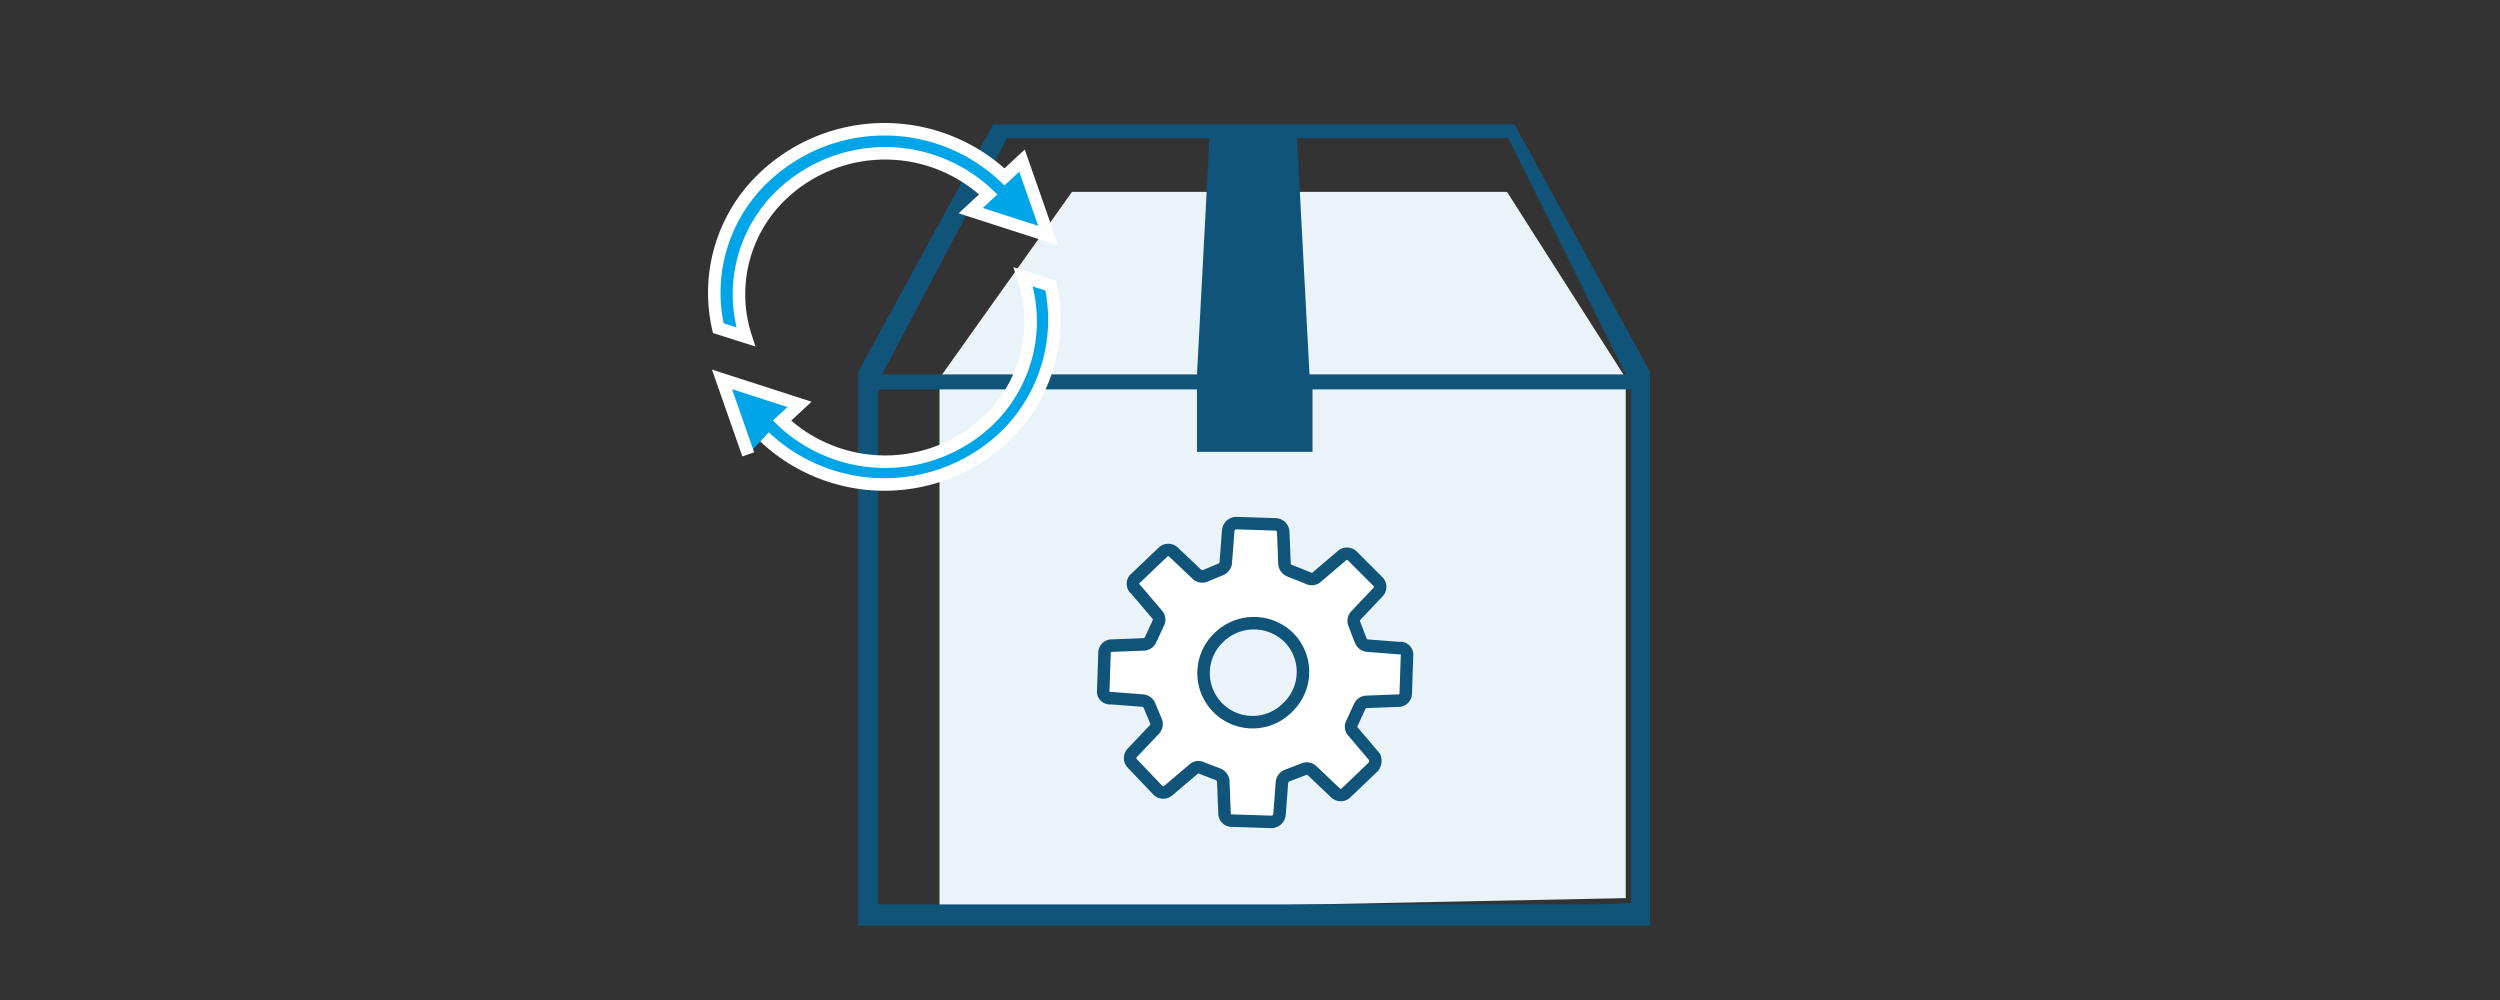
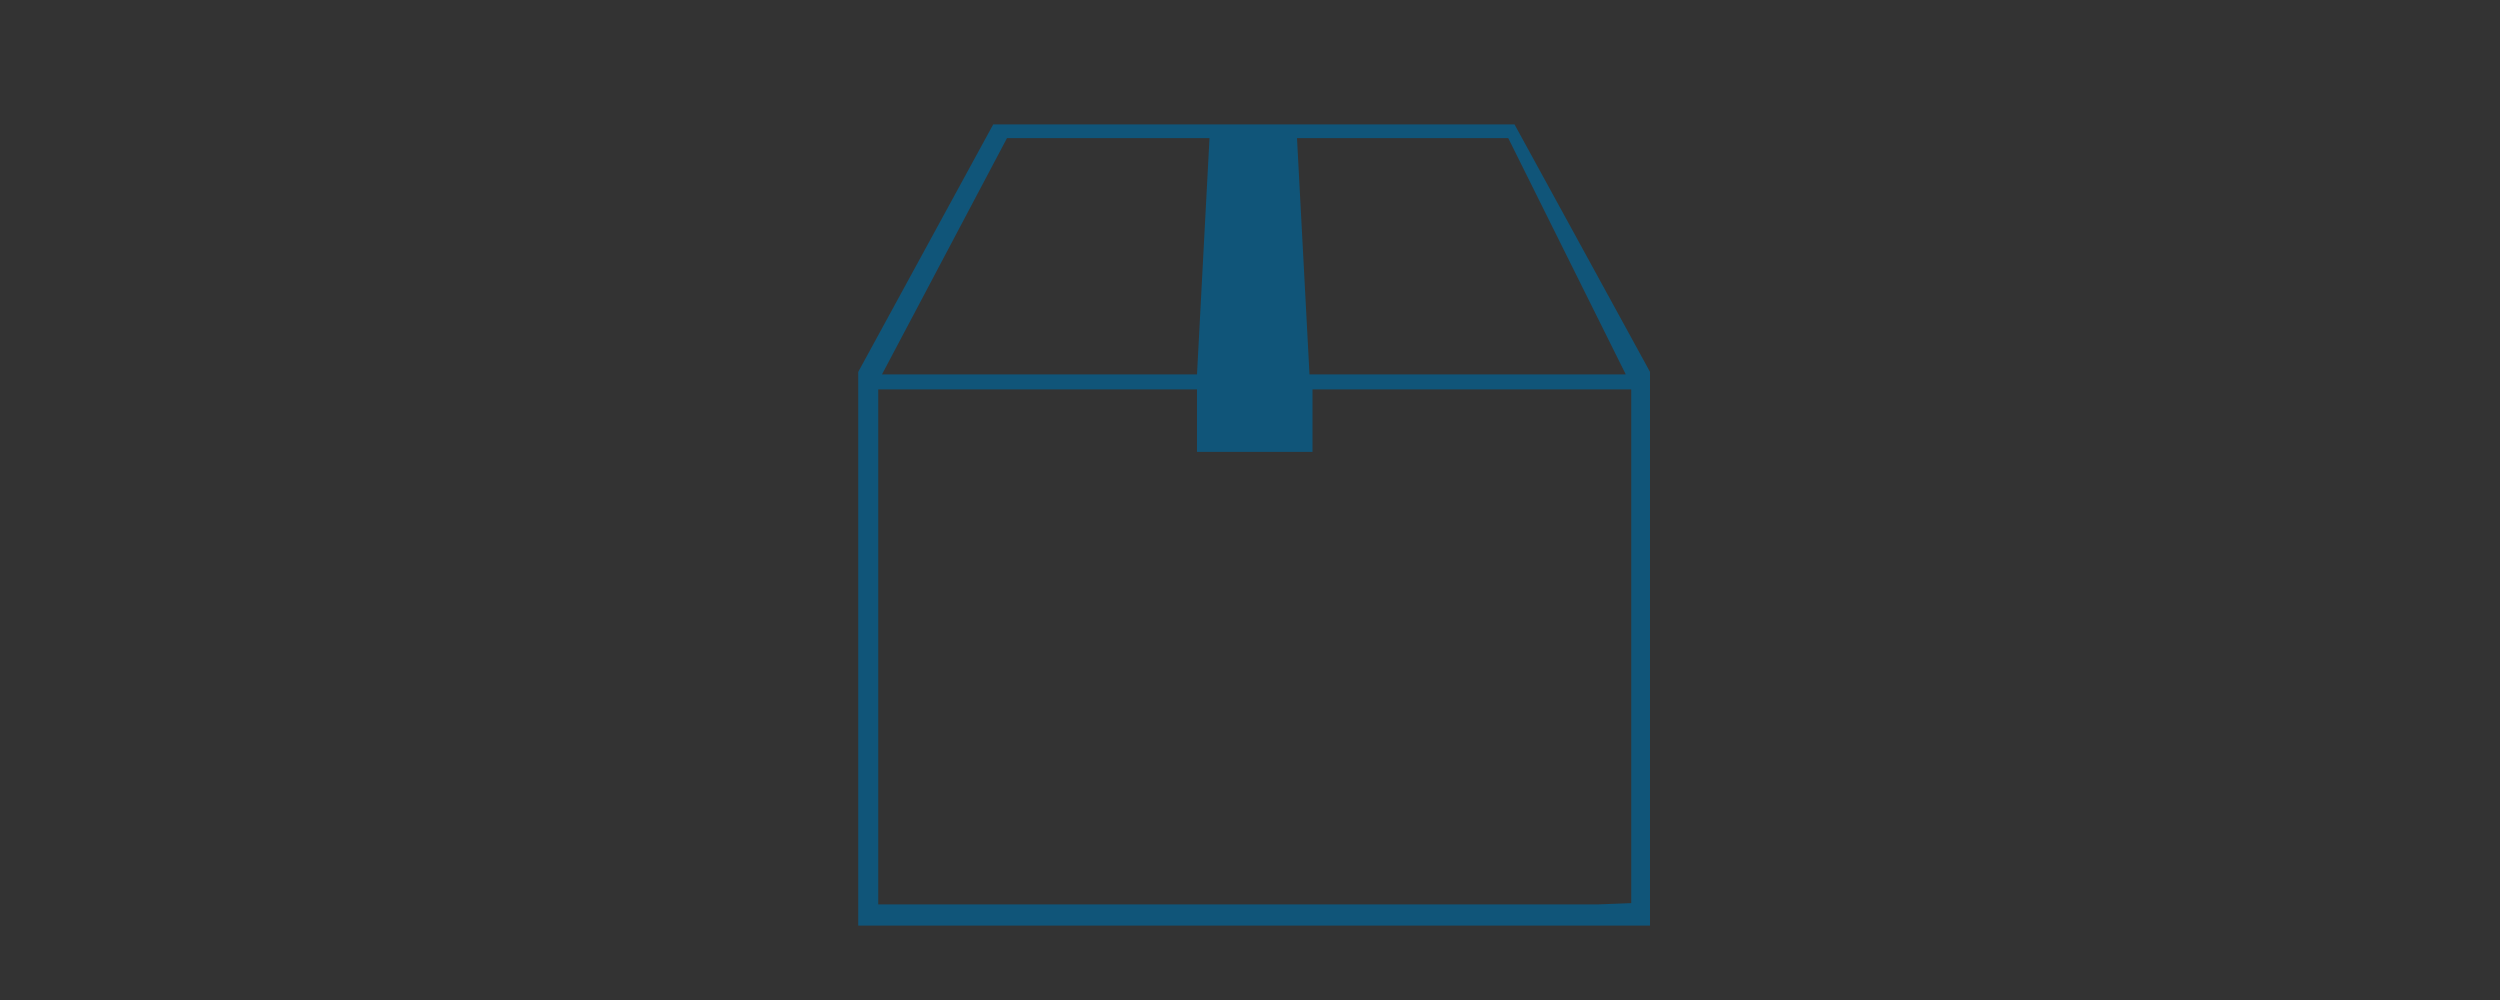
<svg xmlns="http://www.w3.org/2000/svg" id="buy_function01.svg" data-name="buy function01.svg" viewBox="0 0 200 80">
  <rect x="0" y="0" width="200" height="80" fill="#333333" stroke="none" />
  <defs>
    <style>.cls-1{fill:#e9f3f8;}.cls-2{fill:#105579;}.cls-3{fill:#00a5e7;stroke:#fff;}.cls-4{fill:#fff;stroke:#105579;stroke-linejoin:round;}</style>
  </defs>
  <title>seller_top</title>
-   <path id="シェイプ_52" data-name="シェイプ 52" class="cls-1" d="M85.76,15.35h34.8l9.5,14.9v41.6l-54.9,1.1V30.25Z" />
  <path id="シェイプ_50" data-name="シェイプ 50" class="cls-2" d="M121.16,9.95H79.46l-10.8,19.8v44.3H132V29.75Zm-.5,1.1,9.4,18.9h-25.3l-1-18.9h16.9Zm-40.1,0h16.2l-1,18.9H70.56Zm47.3,61.3H70.26V31.15h25.5v5H105v-5h25.5v41.1l-2.6.1Z" />
-   <path id="シェイプ_51" data-name="シェイプ 51" class="cls-3" d="M62.56,15.55a12,12,0,0,1,16.5,0l-1.4,1.3,6.2,2-2.1-6-1.4,1.3a14,14,0,0,0-19.2,0,12.72,12.72,0,0,0-3.7,12.1l2.2.7A11,11,0,0,1,62.56,15.55Zm-1.4,19.4a14,14,0,0,0,19.2,0,13,13,0,0,0,3.7-12.1l-2.2-.7a11,11,0,0,1-2.8,11.5,12,12,0,0,1-16.5,0l1.4-1.3-6.2-2,2.1,6" />
-   <path id="シェイプ_146_のコピー_2" data-name="シェイプ 146 のコピー 2" class="cls-4" d="M90.86,47.15l1.7,2a.59.59,0,0,1,.1.7l-.6,1.3a.66.66,0,0,1-.5.4l-2.6.1a.58.58,0,0,0-.6.6l-.1,3a.53.53,0,0,0,.6.6l2.6.2a.66.66,0,0,1,.5.4l.5,1.2a.62.62,0,0,1-.1.7l-1.8,1.9a.61.61,0,0,0,0,.8l2.1,2.2a.61.61,0,0,0,.8,0l2-1.7a.59.59,0,0,1,.7-.1l1.3.5a.66.66,0,0,1,.4.5l.1,2.6a.58.58,0,0,0,.6.6l3.1.1a.66.66,0,0,0,.7-.6l.2-2.6a.66.66,0,0,1,.4-.5l1.3-.5a.62.62,0,0,1,.7.1l1.9,1.8a.61.61,0,0,0,.8,0l2.2-2.1a.78.78,0,0,0,.1-.8l-1.7-2a.59.59,0,0,1-.1-.7l.6-1.3a.66.66,0,0,1,.5-.4l2.6-.1a.58.58,0,0,0,.6-.6l.1-3a.53.53,0,0,0-.6-.6l-2.6-.2a.66.66,0,0,1-.5-.4l-.5-1.3a.62.62,0,0,1,.1-.7l1.8-1.9a.61.61,0,0,0,0-.8l-2.1-2.1a.61.61,0,0,0-.8,0l-2,1.7a.59.59,0,0,1-.7.1l-1.5-.6a.66.66,0,0,1-.4-.5l-.1-2.6a.65.65,0,0,0-.6-.6l-3.1-.1a.66.66,0,0,0-.7.6l-.2,2.6a.66.66,0,0,1-.4.5l-1.2.5a.62.62,0,0,1-.7-.1l-1.9-1.8a.61.61,0,0,0-.8,0l-2.2,2.1A.56.56,0,0,0,90.86,47.15Zm12.3,3.9a3.92,3.92,0,0,1-.1,5.5l-.1.1a3.92,3.92,0,1,1-5.5-5.6l.1-.1A4,4,0,0,1,103.16,51.05Z" />
</svg>